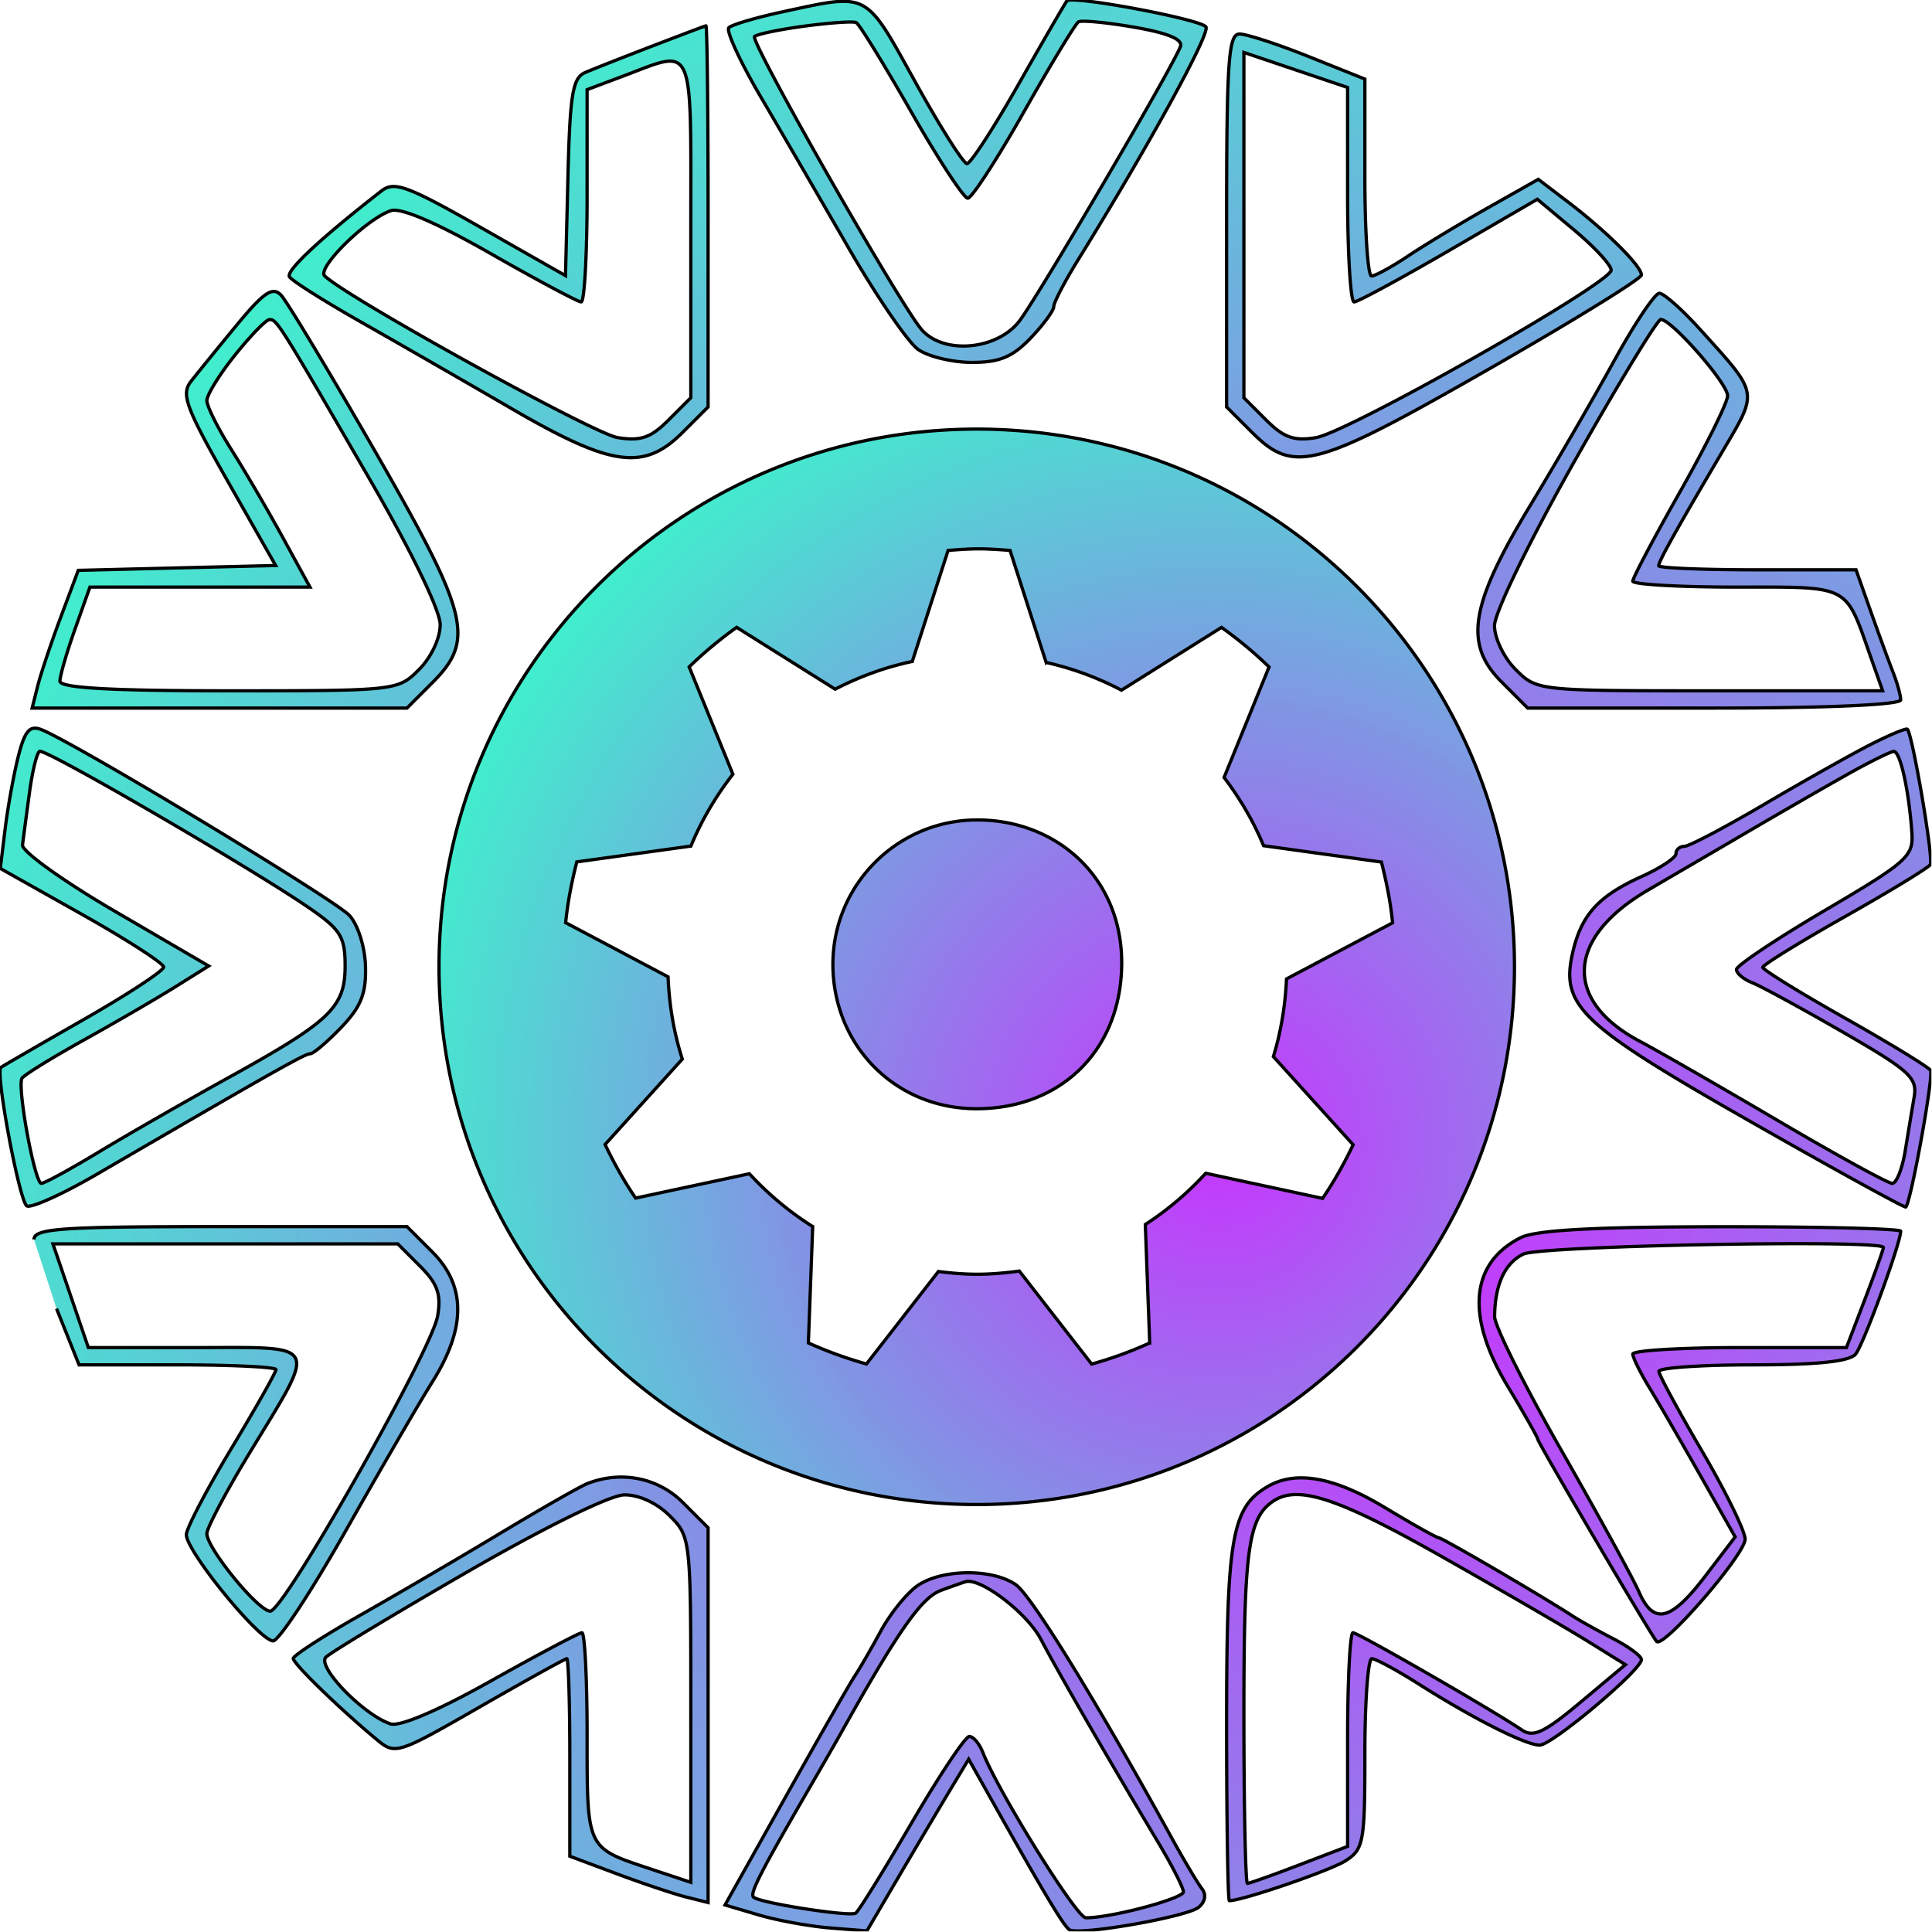
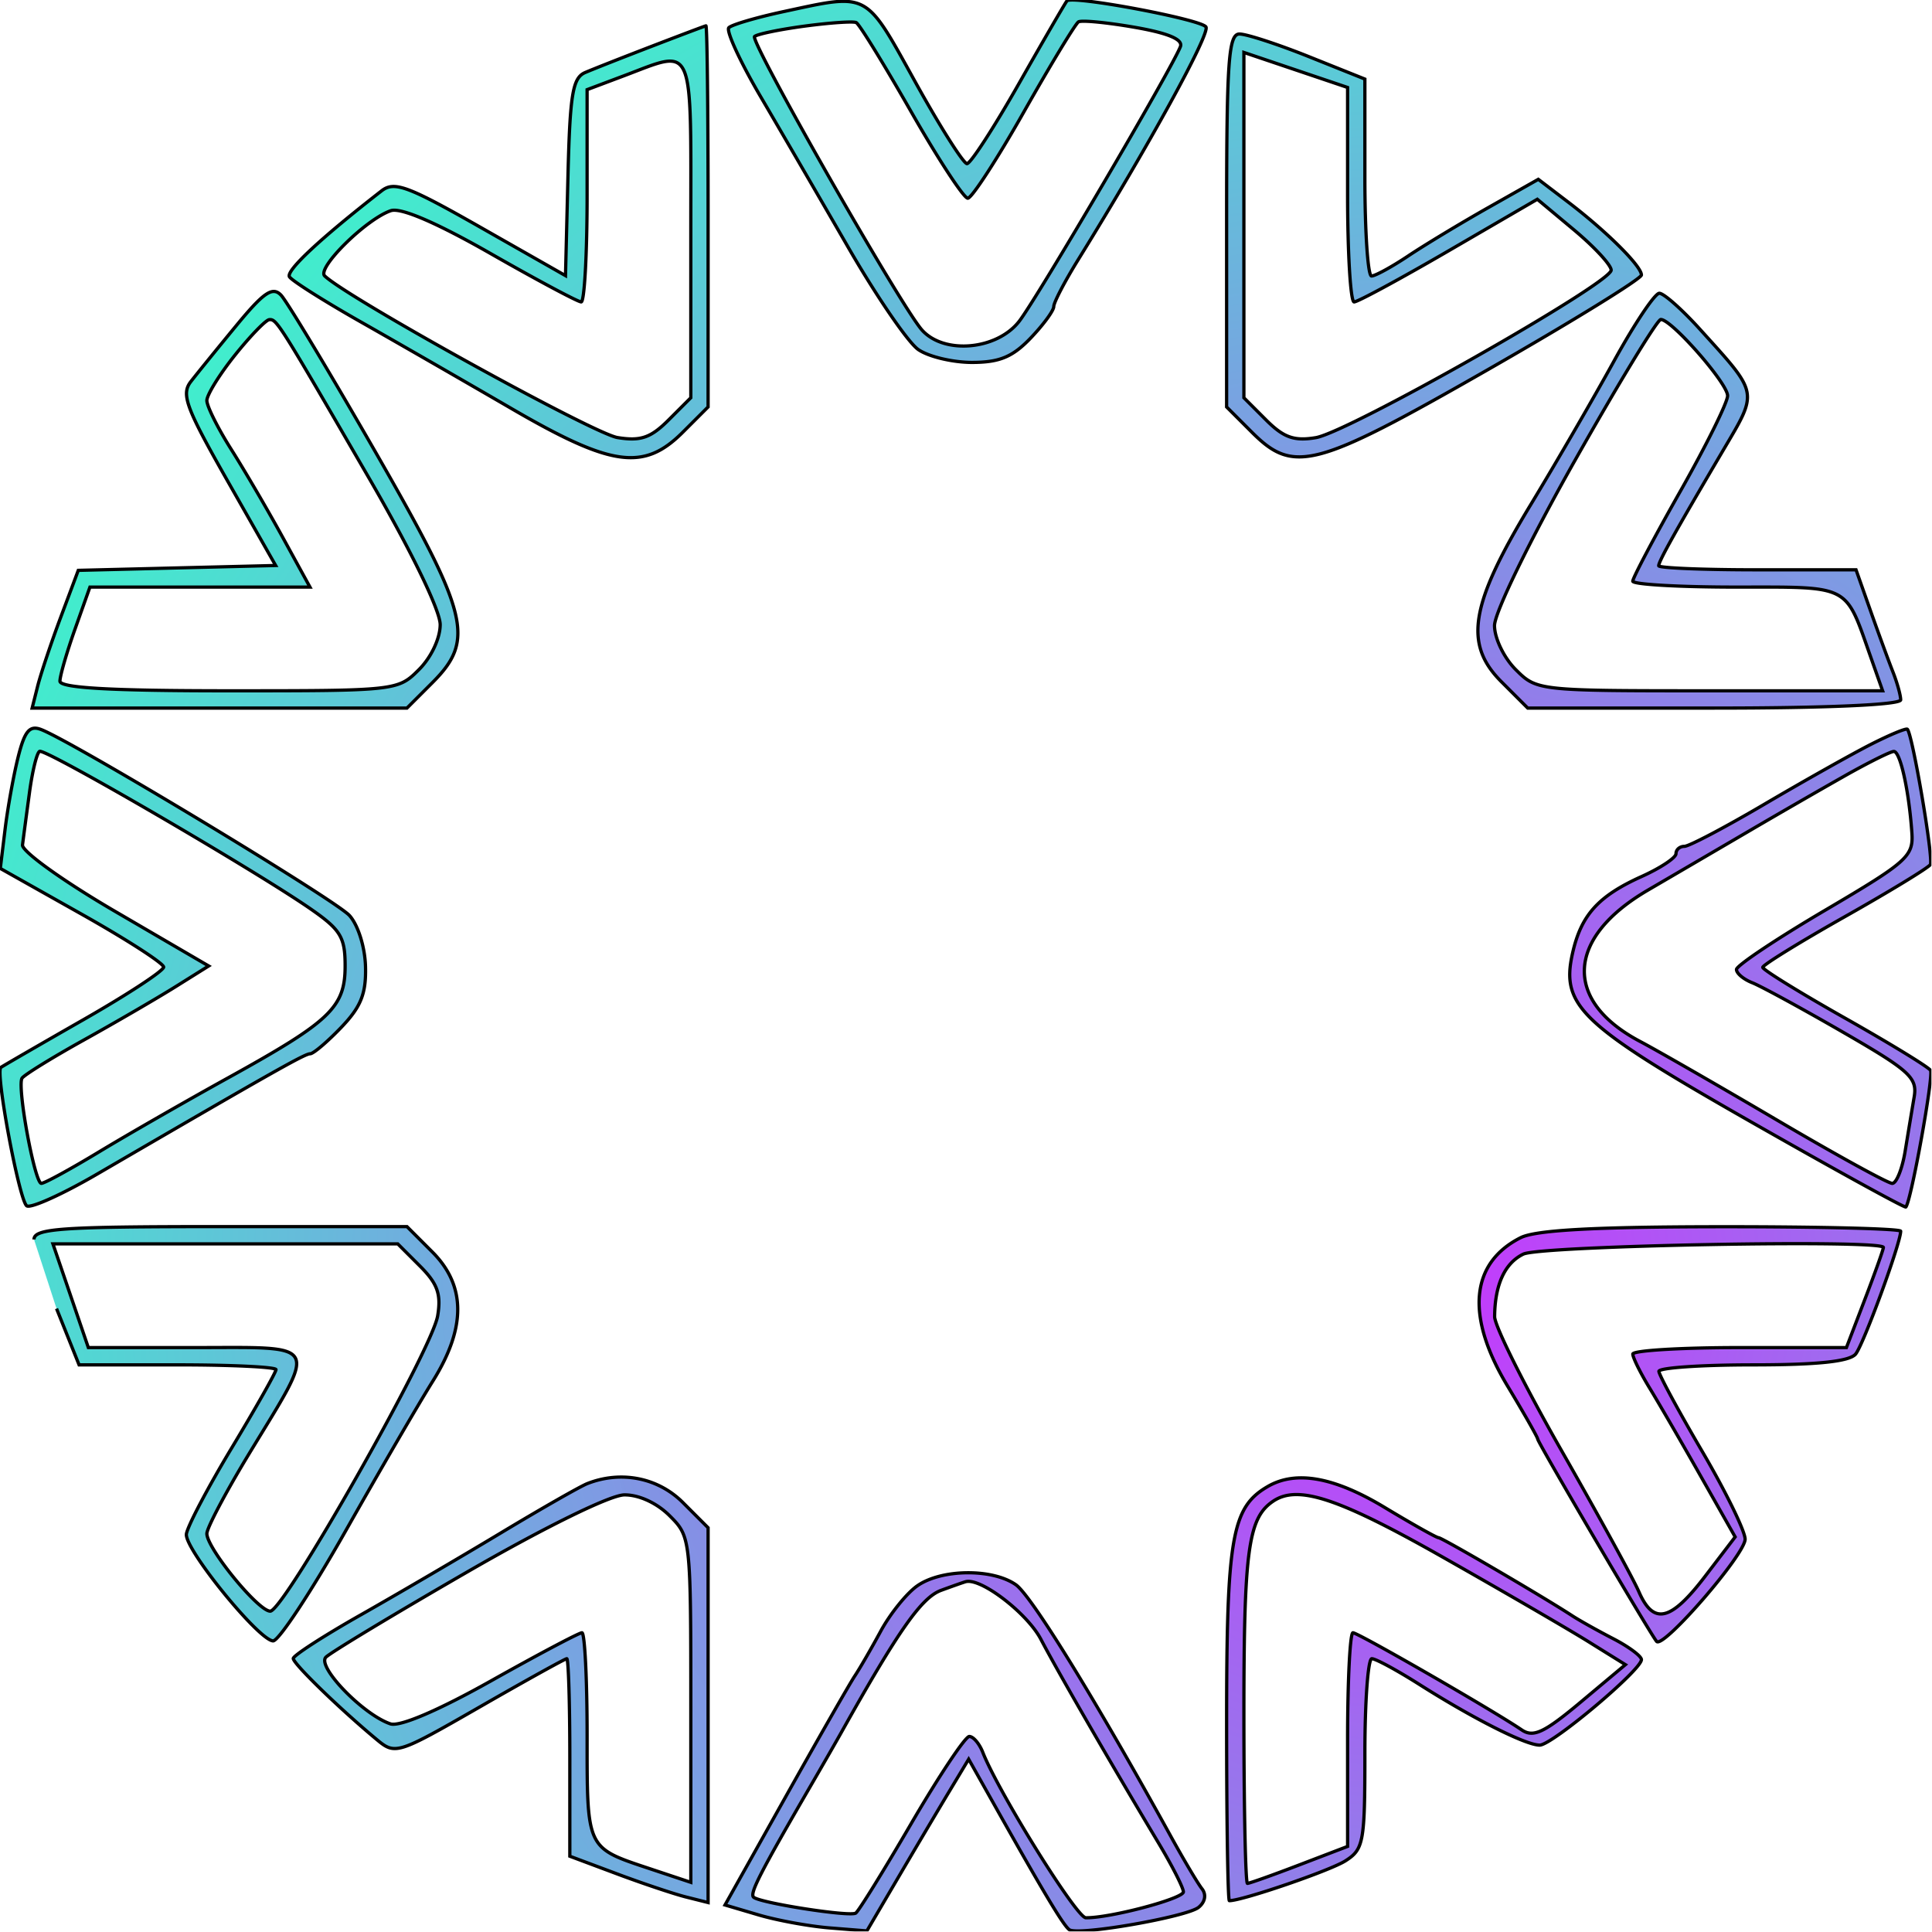
<svg xmlns="http://www.w3.org/2000/svg" version="1.1" width="1000" height="1000">
  <style>
    #light-icon {
      display: inline;
    }
    #dark-icon {
      display: none;
    }

    @media (prefers-color-scheme: dark) {
      #light-icon {
        display: none;
      }
      #dark-icon {
        display: inline;
      }
    }
  </style>
  <g id="light-icon">
    <svg version="1.1" width="1000" height="1000">
      <g>
        <g transform="matrix(1.686,0,0,1.686,0,0)">
          <svg version="1.1" width="593" height="593">
            <svg width="593" height="593">
              <g fill="url(#a)" stroke="null" filter="url(#svg_1_blur)">
                <path fill-rule="evenodd" d="M240.645 3.542c-8.365 1.8-15.966 4.025-16.89 4.951-.923.923 3.433 10.397 9.681 21.05 6.25 10.654 18.436 31.616 27.08 46.582 8.644 14.965 18.258 28.992 21.37 31.173 3.112 2.178 10.54 3.96 16.508 3.96 8.428 0 12.445-1.663 17.982-7.441 3.921-4.091 7.129-8.463 7.129-9.715 0-1.253 3.393-7.753 7.54-14.446 21.59-34.85 40.488-69.277 39.185-71.383-1.44-2.332-41.048-9.763-42.674-8.007-.451.49-7.094 11.936-14.762 25.432-7.664 13.496-14.83 24.54-15.923 24.54-1.096 0-8.273-11.341-15.953-25.203C265.482-2.828 266.862-2.09 240.645 3.542m6.412 4.47c-7.757 1.04-14.693 2.481-15.412 3.203-1.475 1.475 44.975 82.902 51.395 90.095 6.779 7.596 22.965 6.155 29.831-2.653 5.49-7.044 46.954-77.679 49.514-84.348.846-2.21-3.778-4.153-14.167-5.951-8.485-1.47-16.192-2.213-17.123-1.645-.934.565-8.463 12.976-16.733 27.58-8.27 14.609-16.035 26.558-17.258 26.558-1.22 0-9.047-11.95-17.39-26.557-8.342-14.605-15.93-26.92-16.86-27.364-.935-.445-8.042.043-15.797 1.083m-46.92 6.173c-8.754 3.367-17.97 7-20.478 8.074-3.863 1.655-4.675 6.569-5.306 32.157l-.746 30.205-25.978-14.77c-22.535-12.814-26.581-14.305-30.51-11.246-18.805 14.63-29.399 24.52-28.253 26.374.743 1.202 10.562 7.413 21.822 13.802 11.26 6.385 32.102 18.375 46.314 26.636 30.802 17.906 40.631 19.264 52.626 7.27l7.755-7.755V66.36c0-32.213-.297-58.51-.664-58.433-.366.077-7.826 2.892-16.581 6.258m176.428 53.502v57.245l7.754 7.754c12.87 12.87 19.418 11.135 72.458-19.205 25.923-14.825 47.134-27.905 47.134-29.061 0-2.733-10.684-13.372-22.4-22.307l-9.256-7.063-15.346 8.676c-8.439 4.773-19.502 11.45-24.583 14.838-5.08 3.39-10.156 6.163-11.275 6.163-1.12 0-2.038-13.602-2.038-30.228V24.273l-17.274-6.916c-9.498-3.802-19.049-6.914-21.224-6.914-3.377 0-3.95 8.31-3.95 57.245m5.306 1.417v53.007l6.826 6.827c5.388 5.388 8.606 6.532 15.255 5.417 10.09-1.69 90.673-47.396 90.673-51.429 0-1.55-5.102-7.078-11.336-12.286l-11.337-9.472-27.12 15.76c-14.915 8.667-28.02 15.759-29.122 15.759-1.1 0-2.003-14.815-2.003-32.92V26.85l-15.918-5.377-15.918-5.375v53.008M191.515 23.28l-11.275 4.242v32.582c0 17.922-.817 32.583-1.817 32.583s-13.486-6.665-27.743-14.807c-16.608-9.485-27.634-14.231-30.683-13.202-7.54 2.542-22.837 17.632-20.311 20.036 7.213 6.866 82.488 48.416 89.893 49.617 7.097 1.152 10.19.088 15.671-5.393l6.827-6.827V70.256c0-58.317 1.355-55.218-20.562-46.975M72.59 99.901c-5.752 6.975-12.045 14.725-13.982 17.216-3.059 3.929-1.568 7.975 11.247 30.51l14.77 25.978-30.299.746-30.297.746-5.389 14.4c-2.963 7.922-6.147 17.436-7.078 21.142l-1.693 6.742h115.066l7.754-7.755c13.237-13.236 11.342-20.861-17.709-71.354-14.005-24.342-26.917-45.789-28.698-47.656-2.594-2.73-5.298-.897-13.692 9.285m423.042 10.695c-6.216 11.31-17.813 31.306-25.767 44.438-18.558 30.64-20.537 42.659-8.938 54.26l8.087 8.087h57.244c34.511 0 57.245-1.003 57.245-2.529 0-1.39-1.08-5.271-2.398-8.622-1.319-3.35-4.401-11.766-6.853-18.696l-4.452-12.602h-30.292c-16.659 0-30.29-.56-30.29-1.247 0-1.387 5.142-10.599 19.672-35.25 10.95-18.572 11.204-17.217-7.062-37.412-5.468-6.043-11.055-10.988-12.416-10.988-1.361 0-7.562 9.25-13.78 20.56M72.128 109.03c-4.743 5.92-8.622 12.191-8.622 13.934 0 1.746 3.361 8.482 7.468 14.969 4.107 6.486 11.23 18.661 15.828 27.05l8.36 15.255H27.608l-4.6 12.958c-2.532 7.128-4.604 14.292-4.604 15.918 0 2.077 15.467 2.96 51.854 2.96 51.52 0 51.899-.042 58.367-6.513 3.757-3.754 6.513-9.598 6.513-13.803 0-4.309-8.842-22.551-21.6-44.56C85.547 98.916 84.952 97.97 82.68 98.131c-1.062.074-5.81 4.98-10.552 10.898m411.223 32.593c-13.764 24.363-24.54 46.508-24.54 50.432 0 3.89 2.89 9.888 6.512 13.506 6.48 6.482 6.774 6.514 59.574 6.514h53.064l-3.696-10.48c-7.9-22.389-5.905-21.357-41.262-21.357-17.46 0-31.744-.82-31.744-1.82 0-1.003 6.566-13.419 14.592-27.592 8.025-14.175 14.56-27.384 14.52-29.353-.077-3.884-17.33-23.54-20.524-23.384-1.077.053-12.998 19.643-26.496 43.534M5.569 232.413c-1.401 5.595-3.205 15.576-4.009 22.182l-1.465 12.01 25.074 14.11c13.788 7.757 25.072 15.04 25.072 16.178 0 1.14-11.045 8.383-24.54 16.098C12.203 320.704.758 327.321.267 327.697c-1.764 1.353 5.677 41.093 7.962 42.505 1.284.793 10.965-3.577 21.51-9.713 54.115-31.487 63.854-36.986 65.486-36.986.979 0 5.26-3.638 9.522-8.084 6.07-6.336 7.683-10.366 7.465-18.651-.156-6.01-2.281-12.788-4.926-15.709-4.349-4.804-84.853-53.355-94.69-57.107-3.516-1.34-5.03.483-7.028 8.461m568.649-3.823c-5.837 2.974-20.498 11.217-32.582 18.322-12.082 7.105-23.127 12.918-24.541 12.918-1.414 0-2.57 1.013-2.57 2.25 0 1.238-4.742 4.387-10.534 7-13.334 6.013-18.579 11.83-21.219 23.541-3.653 16.192 2.404 21.928 54.489 51.618 25.976 14.804 47.495 26.642 47.824 26.305 1.605-1.653 8.587-40.308 7.574-41.945-.64-1.037-12.488-8.28-26.329-16.093-13.84-7.813-25.164-14.804-25.164-15.534 0-.73 11.323-7.72 25.164-15.533 13.841-7.814 25.663-15.017 26.276-16.006 1.04-1.682-5.47-40.03-7.052-41.555-.398-.382-5.5 1.738-11.336 4.712M9.06 243.248c-.942 6.932-1.91 14.2-2.151 16.152-.245 1.952 12.517 11.11 28.358 20.351l28.801 16.8-10.23 6.399c-5.627 3.517-18.277 10.874-28.114 16.342-9.838 5.47-18.37 10.745-18.961 11.721-1.568 2.585 3.894 32.285 5.934 32.277.95-.002 8.89-4.337 17.646-9.63 8.755-5.293 26.663-15.566 39.796-22.824 31.356-17.335 35.816-21.61 35.816-34.31 0-8.81-1.375-11.087-10.53-17.446-16.953-11.772-79.907-48.434-83.17-48.434-.818 0-2.256 5.672-3.195 12.602m557.199-5.009c-7.296 4.123-20.429 11.69-29.184 16.815a29450.79 29450.79 0 0 1-31.147 18.203c-25.14 14.666-26.122 33.977-2.364 46.497 5.298 2.791 24.34 13.73 42.316 24.31 17.975 10.578 33.74 19.234 35.031 19.234 1.295 0 3.083-4.475 3.977-9.949.894-5.47 2.136-12.933 2.757-16.581 1.01-5.919-1.343-8.06-21.867-19.898-12.65-7.296-25.18-14.122-27.84-15.17-2.664-1.048-4.843-2.879-4.843-4.072 0-1.194 12.239-9.371 27.194-18.171 25.247-14.857 27.154-16.56 26.653-23.785-.908-13.026-3.574-25.029-5.548-24.978-1.03.026-7.84 3.422-15.135 7.545m-548.9 163.5 6.916 17.273h30.227c16.626 0 30.228.656 30.228 1.457 0 .799-6.112 11.612-13.586 24.026-7.47 12.416-13.737 24.352-13.928 26.525-.409 4.71 22.19 32.503 26.612 32.73 1.693.088 11.692-15.063 22.225-33.666 10.53-18.604 22.577-39.303 26.77-45.999 10.304-16.451 10.261-29.372-.133-39.766l-7.755-7.755H67.69c-48.936 0-57.245.573-57.245 3.95m456.377-.544c-15.456 7.821-16.9 24.119-4.032 45.49 5.107 8.481 9.285 15.83 9.285 16.331 0 1.011 34.665 59.997 36.504 62.119 2.019 2.33 27.17-26.719 27.17-31.38 0-2.462-5.943-14.619-13.205-27.008-7.261-12.393-13.23-23.427-13.265-24.52-.034-1.093 12.926-1.99 28.799-1.99 19.858 0 29.711-1.034 31.595-3.316 2.414-2.929 13.83-34.06 13.83-37.72 0-.778-24.774-1.394-55.05-1.373-38.822.027-56.99 1.02-61.63 3.367M21.685 397.788l5.433 15.918h32.965c38.641 0 37.524-2.21 16.43 32.519-7.153 11.78-13.008 22.848-13.008 24.596 0 4.508 15.778 23.803 19.463 23.803 4.2 0 49.654-80.183 51.397-90.673 1.107-6.643-.042-9.872-5.425-15.255l-6.827-6.826H16.25l5.436 15.918m445.977-12.782c-5.693 2.754-8.747 9.405-8.816 19.202-.021 2.802 9.217 21.296 20.524 41.099 11.307 19.802 21.997 39.297 23.75 43.324 4.508 10.352 9.78 9.127 20.365-4.736l9.206-12.058-10.554-18.624c-5.805-10.244-12.872-22.429-15.706-27.077-2.836-4.648-5.157-9.347-5.163-10.44-.005-1.093 14.749-1.99 32.784-1.99h32.794l5.675-14.828c3.123-8.155 5.675-15.318 5.675-15.918 0-2.494-105.172-.549-110.534 2.046M180.301 455.46c-2.157.846-14.096 7.66-26.53 15.138-12.438 7.48-31.863 18.845-43.173 25.255-11.31 6.412-20.562 12.395-20.562 13.297 0 1.61 14.282 15.48 25.663 24.92 5.657 4.693 6.256 4.502 31.569-10.034 14.191-8.153 26.223-14.82 26.735-14.82.512 0 .931 13.645.931 30.32v30.318l14.483 5.42c7.967 2.98 17.518 6.18 21.224 7.11l6.742 1.693V469.012l-7.755-7.755c-7.628-7.625-18.964-9.867-29.327-5.797m208.867.907c-11.03 6.426-12.602 15.484-12.602 72.614 0 29.988.379 54.52.843 54.52 4.044 0 30.95-9.232 35.636-12.225 5.595-3.576 5.97-5.635 5.97-32.937 0-16.017.96-29.123 2.132-29.123 1.176 0 7.758 3.566 14.63 7.925 16.594 10.522 32.624 18.606 36.9 18.606 3.784 0 31.235-23.069 31.235-26.244 0-1.078-3.882-3.961-8.623-6.413-4.74-2.449-10.413-5.622-12.601-7.046-9.132-5.954-39.98-23.97-41.038-23.97-.629 0-8.07-4.177-16.534-9.278-15.546-9.376-27.284-11.475-35.948-6.429m-245.704 26.204c-22.416 12.937-41.95 24.719-43.412 26.18-2.866 2.866 11.418 17.636 19.797 20.469 2.846.96 14.668-4.088 30.908-13.204 14.464-8.116 27.016-14.76 27.891-14.76.876 0 1.592 14.181 1.592 31.514 0 35.055-.305 34.405 19.235 40.91l12.602 4.194v-53.02c0-52.757-.032-53.054-6.514-59.533-3.913-3.916-9.468-6.465-13.928-6.393-4.333.071-24.36 9.9-48.171 23.643m247.428-21.733c-7.68 5.128-9.02 14.846-9.02 65.448 0 28.55.49 51.91 1.09 51.91.6 0 7.763-2.553 15.918-5.676l14.828-5.674V534.05c0-18.035.743-32.794 1.648-32.794 1.602 0 43.043 23.85 51.803 29.815 3.566 2.427 6.89.862 18.105-8.524l13.734-11.501-11.471-7.132c-6.31-3.921-26.57-15.674-45.025-26.119-31.75-17.966-44.049-22.007-51.61-16.958M281.61 486.84c-3.263 2.285-8.314 8.554-11.23 13.929-2.913 5.375-6.497 11.564-7.962 13.753-1.464 2.189-11.028 18.903-21.253 37.143l-18.59 33.163 10.357 3.059c5.696 1.68 15.497 3.47 21.776 3.98l11.42.92 9.452-16.101c5.2-8.856 12.233-20.718 15.626-26.364l6.174-10.259 7.365 13.095c16.05 28.54 21.914 38.297 23.615 39.308 2.99 1.778 36.047-4.003 39.615-6.924 2.024-1.659 2.428-3.916 1.019-5.71-1.282-1.629-5.617-8.933-9.636-16.228-22.87-41.529-42.72-73.753-47.498-77.098-7.195-5.038-22.824-4.866-30.25.334m7.283 1.401c-5.985 2.202-13.024 12.228-30.563 43.526-1.634 2.918-5.747 10.082-9.137 15.918-15.857 27.3-19.062 33.532-17.858 34.734 1.749 1.75 29.422 6.08 31.364 4.908.847-.512 8.538-12.923 17.091-27.581 8.554-14.658 16.553-26.653 17.778-26.653 1.226 0 3.086 2.179 4.134 4.842 4.826 12.265 28.775 50.748 31.622 50.806 7.3.151 29.976-5.852 29.976-7.935 0-1.242-3.44-8.01-7.648-15.038-15.088-25.206-30.996-52.747-36.098-62.5-4.157-7.946-18.226-18.797-22.98-17.72-.51.114-3.967 1.327-7.681 2.693" />
-                 <path d="M300.028 251.718c-24.489 0-44.331 19.843-44.331 44.33 0 24.477 18.757 44.43 44.33 44.331 25.574-.098 44.085-17.822 44.331-44.33.246-26.508-19.842-44.33-44.33-44.33zm-.17-119.987c-91.172 0-165.08 73.907-165.08 165.079 0 91.171 73.908 165.078 165.08 165.078 91.17 0 165.078-73.907 165.078-165.078 0-91.172-73.907-165.079-165.079-165.079zm115.556 219.7c-2.737 5.724-5.826 11.244-9.381 16.469l-35.87-7.712c-5.462 5.974-11.687 11.29-18.558 15.73l1.351 36.37a120.43 120.43 0 0 1-17.82 6.474l-22.206-28.555c-4.225.58-8.518.977-12.902.977-4.044 0-8.02-.33-11.938-.84L266 418.739a126.29 126.29 0 0 1-17.832-6.463l1.328-35.732c-7.2-4.521-13.72-9.996-19.445-16.208l-34.914 7.473c-3.555-5.18-6.622-10.722-9.382-16.446l23.716-26.226c-2.567-7.985-4.021-16.48-4.373-25.25l-31.44-16.627c.625-6.395 1.875-12.574 3.42-18.662l35.028-4.85c3.293-7.973 7.666-15.356 12.891-22.057l-13.425-32.95c4.532-4.418 9.427-8.45 14.572-12.153l30.247 18.99c7.383-3.827 15.322-6.735 23.681-8.518l10.995-34.086c3.158-.238 6.304-.477 9.507-.477 3.203 0 6.36.25 9.506.477l11.086 34.393a94.288 94.288 0 0 1 23.125 8.518l30.712-19.274c5.168 3.702 10.075 7.734 14.595 12.153l-13.811 33.915c4.861 6.406 9.007 13.414 12.13 20.956l36.176 5.009c1.533 6.076 2.805 12.278 3.43 18.66l-32.564 17.22c-.386 8.246-1.703 16.242-4.032 23.852l24.488 27.055z" />
              </g>
              <defs>
                <radialGradient id="a" cx=".723" cy=".663" r=".842" spreadMethod="pad">
                  <stop offset="0" stop-color="#c834fe" />
                  <stop offset="1" stop-color="#34fec8" stop-opacity=".996" />
                </radialGradient>
              </defs>
            </svg>
          </svg>
        </g>
      </g>
    </svg>
  </g>
  <g id="dark-icon">
    <svg version="1.1" width="1000" height="1000">
      <g>
        <g transform="matrix(1.686,0,0,1.686,0,0)">
          <svg version="1.1" width="593" height="593">
            <svg width="593" height="593">
              <g fill="url(#a)" stroke="null" filter="url(#svg_1_blur)">
                <path fill-rule="evenodd" d="M240.645 3.542c-8.365 1.8-15.966 4.025-16.89 4.951-.923.923 3.433 10.397 9.681 21.05 6.25 10.654 18.436 31.616 27.08 46.582 8.644 14.965 18.258 28.992 21.37 31.173 3.112 2.178 10.54 3.96 16.508 3.96 8.428 0 12.445-1.663 17.982-7.441 3.921-4.091 7.129-8.463 7.129-9.715 0-1.253 3.393-7.753 7.54-14.446 21.59-34.85 40.488-69.277 39.185-71.383-1.44-2.332-41.048-9.763-42.674-8.007-.451.49-7.094 11.936-14.762 25.432-7.664 13.496-14.83 24.54-15.923 24.54-1.096 0-8.273-11.341-15.953-25.203C265.482-2.828 266.862-2.09 240.645 3.542m6.412 4.47c-7.757 1.04-14.693 2.481-15.412 3.203-1.475 1.475 44.975 82.902 51.395 90.095 6.779 7.596 22.965 6.155 29.831-2.653 5.49-7.044 46.954-77.679 49.514-84.348.846-2.21-3.778-4.153-14.167-5.951-8.485-1.47-16.192-2.213-17.123-1.645-.934.565-8.463 12.976-16.733 27.58-8.27 14.609-16.035 26.558-17.258 26.558-1.22 0-9.047-11.95-17.39-26.557-8.342-14.605-15.93-26.92-16.86-27.364-.935-.445-8.042.043-15.797 1.083m-46.92 6.173c-8.754 3.367-17.97 7-20.478 8.074-3.863 1.655-4.675 6.569-5.306 32.157l-.746 30.205-25.978-14.77c-22.535-12.814-26.581-14.305-30.51-11.246-18.805 14.63-29.399 24.52-28.253 26.374.743 1.202 10.562 7.413 21.822 13.802 11.26 6.385 32.102 18.375 46.314 26.636 30.802 17.906 40.631 19.264 52.626 7.27l7.755-7.755V66.36c0-32.213-.297-58.51-.664-58.433-.366.077-7.826 2.892-16.581 6.258m176.428 53.502v57.245l7.754 7.754c12.87 12.87 19.418 11.135 72.458-19.205 25.923-14.825 47.134-27.905 47.134-29.061 0-2.733-10.684-13.372-22.4-22.307l-9.256-7.063-15.346 8.676c-8.439 4.773-19.502 11.45-24.583 14.838-5.08 3.39-10.156 6.163-11.275 6.163-1.12 0-2.038-13.602-2.038-30.228V24.273l-17.274-6.916c-9.498-3.802-19.049-6.914-21.224-6.914-3.377 0-3.95 8.31-3.95 57.245m5.306 1.417v53.007l6.826 6.827c5.388 5.388 8.606 6.532 15.255 5.417 10.09-1.69 90.673-47.396 90.673-51.429 0-1.55-5.102-7.078-11.336-12.286l-11.337-9.472-27.12 15.76c-14.915 8.667-28.02 15.759-29.122 15.759-1.1 0-2.003-14.815-2.003-32.92V26.85l-15.918-5.377-15.918-5.375v53.008M191.515 23.28l-11.275 4.242v32.582c0 17.922-.817 32.583-1.817 32.583s-13.486-6.665-27.743-14.807c-16.608-9.485-27.634-14.231-30.683-13.202-7.54 2.542-22.837 17.632-20.311 20.036 7.213 6.866 82.488 48.416 89.893 49.617 7.097 1.152 10.19.088 15.671-5.393l6.827-6.827V70.256c0-58.317 1.355-55.218-20.562-46.975M72.59 99.901c-5.752 6.975-12.045 14.725-13.982 17.216-3.059 3.929-1.568 7.975 11.247 30.51l14.77 25.978-30.299.746-30.297.746-5.389 14.4c-2.963 7.922-6.147 17.436-7.078 21.142l-1.693 6.742h115.066l7.754-7.755c13.237-13.236 11.342-20.861-17.709-71.354-14.005-24.342-26.917-45.789-28.698-47.656-2.594-2.73-5.298-.897-13.692 9.285m423.042 10.695c-6.216 11.31-17.813 31.306-25.767 44.438-18.558 30.64-20.537 42.659-8.938 54.26l8.087 8.087h57.244c34.511 0 57.245-1.003 57.245-2.529 0-1.39-1.08-5.271-2.398-8.622-1.319-3.35-4.401-11.766-6.853-18.696l-4.452-12.602h-30.292c-16.659 0-30.29-.56-30.29-1.247 0-1.387 5.142-10.599 19.672-35.25 10.95-18.572 11.204-17.217-7.062-37.412-5.468-6.043-11.055-10.988-12.416-10.988-1.361 0-7.562 9.25-13.78 20.56M72.128 109.03c-4.743 5.92-8.622 12.191-8.622 13.934 0 1.746 3.361 8.482 7.468 14.969 4.107 6.486 11.23 18.661 15.828 27.05l8.36 15.255H27.608l-4.6 12.958c-2.532 7.128-4.604 14.292-4.604 15.918 0 2.077 15.467 2.96 51.854 2.96 51.52 0 51.899-.042 58.367-6.513 3.757-3.754 6.513-9.598 6.513-13.803 0-4.309-8.842-22.551-21.6-44.56C85.547 98.916 84.952 97.97 82.68 98.131c-1.062.074-5.81 4.98-10.552 10.898m411.223 32.593c-13.764 24.363-24.54 46.508-24.54 50.432 0 3.89 2.89 9.888 6.512 13.506 6.48 6.482 6.774 6.514 59.574 6.514h53.064l-3.696-10.48c-7.9-22.389-5.905-21.357-41.262-21.357-17.46 0-31.744-.82-31.744-1.82 0-1.003 6.566-13.419 14.592-27.592 8.025-14.175 14.56-27.384 14.52-29.353-.077-3.884-17.33-23.54-20.524-23.384-1.077.053-12.998 19.643-26.496 43.534M5.569 232.413c-1.401 5.595-3.205 15.576-4.009 22.182l-1.465 12.01 25.074 14.11c13.788 7.757 25.072 15.04 25.072 16.178 0 1.14-11.045 8.383-24.54 16.098C12.203 320.704.758 327.321.267 327.697c-1.764 1.353 5.677 41.093 7.962 42.505 1.284.793 10.965-3.577 21.51-9.713 54.115-31.487 63.854-36.986 65.486-36.986.979 0 5.26-3.638 9.522-8.084 6.07-6.336 7.683-10.366 7.465-18.651-.156-6.01-2.281-12.788-4.926-15.709-4.349-4.804-84.853-53.355-94.69-57.107-3.516-1.34-5.03.483-7.028 8.461m568.649-3.823c-5.837 2.974-20.498 11.217-32.582 18.322-12.082 7.105-23.127 12.918-24.541 12.918-1.414 0-2.57 1.013-2.57 2.25 0 1.238-4.742 4.387-10.534 7-13.334 6.013-18.579 11.83-21.219 23.541-3.653 16.192 2.404 21.928 54.489 51.618 25.976 14.804 47.495 26.642 47.824 26.305 1.605-1.653 8.587-40.308 7.574-41.945-.64-1.037-12.488-8.28-26.329-16.093-13.84-7.813-25.164-14.804-25.164-15.534 0-.73 11.323-7.72 25.164-15.533 13.841-7.814 25.663-15.017 26.276-16.006 1.04-1.682-5.47-40.03-7.052-41.555-.398-.382-5.5 1.738-11.336 4.712M9.06 243.248c-.942 6.932-1.91 14.2-2.151 16.152-.245 1.952 12.517 11.11 28.358 20.351l28.801 16.8-10.23 6.399c-5.627 3.517-18.277 10.874-28.114 16.342-9.838 5.47-18.37 10.745-18.961 11.721-1.568 2.585 3.894 32.285 5.934 32.277.95-.002 8.89-4.337 17.646-9.63 8.755-5.293 26.663-15.566 39.796-22.824 31.356-17.335 35.816-21.61 35.816-34.31 0-8.81-1.375-11.087-10.53-17.446-16.953-11.772-79.907-48.434-83.17-48.434-.818 0-2.256 5.672-3.195 12.602m557.199-5.009c-7.296 4.123-20.429 11.69-29.184 16.815a29450.79 29450.79 0 0 1-31.147 18.203c-25.14 14.666-26.122 33.977-2.364 46.497 5.298 2.791 24.34 13.73 42.316 24.31 17.975 10.578 33.74 19.234 35.031 19.234 1.295 0 3.083-4.475 3.977-9.949.894-5.47 2.136-12.933 2.757-16.581 1.01-5.919-1.343-8.06-21.867-19.898-12.65-7.296-25.18-14.122-27.84-15.17-2.664-1.048-4.843-2.879-4.843-4.072 0-1.194 12.239-9.371 27.194-18.171 25.247-14.857 27.154-16.56 26.653-23.785-.908-13.026-3.574-25.029-5.548-24.978-1.03.026-7.84 3.422-15.135 7.545m-548.9 163.5 6.916 17.273h30.227c16.626 0 30.228.656 30.228 1.457 0 .799-6.112 11.612-13.586 24.026-7.47 12.416-13.737 24.352-13.928 26.525-.409 4.71 22.19 32.503 26.612 32.73 1.693.088 11.692-15.063 22.225-33.666 10.53-18.604 22.577-39.303 26.77-45.999 10.304-16.451 10.261-29.372-.133-39.766l-7.755-7.755H67.69c-48.936 0-57.245.573-57.245 3.95m456.377-.544c-15.456 7.821-16.9 24.119-4.032 45.49 5.107 8.481 9.285 15.83 9.285 16.331 0 1.011 34.665 59.997 36.504 62.119 2.019 2.33 27.17-26.719 27.17-31.38 0-2.462-5.943-14.619-13.205-27.008-7.261-12.393-13.23-23.427-13.265-24.52-.034-1.093 12.926-1.99 28.799-1.99 19.858 0 29.711-1.034 31.595-3.316 2.414-2.929 13.83-34.06 13.83-37.72 0-.778-24.774-1.394-55.05-1.373-38.822.027-56.99 1.02-61.63 3.367M21.685 397.788l5.433 15.918h32.965c38.641 0 37.524-2.21 16.43 32.519-7.153 11.78-13.008 22.848-13.008 24.596 0 4.508 15.778 23.803 19.463 23.803 4.2 0 49.654-80.183 51.397-90.673 1.107-6.643-.042-9.872-5.425-15.255l-6.827-6.826H16.25l5.436 15.918m445.977-12.782c-5.693 2.754-8.747 9.405-8.816 19.202-.021 2.802 9.217 21.296 20.524 41.099 11.307 19.802 21.997 39.297 23.75 43.324 4.508 10.352 9.78 9.127 20.365-4.736l9.206-12.058-10.554-18.624c-5.805-10.244-12.872-22.429-15.706-27.077-2.836-4.648-5.157-9.347-5.163-10.44-.005-1.093 14.749-1.99 32.784-1.99h32.794l5.675-14.828c3.123-8.155 5.675-15.318 5.675-15.918 0-2.494-105.172-.549-110.534 2.046M180.301 455.46c-2.157.846-14.096 7.66-26.53 15.138-12.438 7.48-31.863 18.845-43.173 25.255-11.31 6.412-20.562 12.395-20.562 13.297 0 1.61 14.282 15.48 25.663 24.92 5.657 4.693 6.256 4.502 31.569-10.034 14.191-8.153 26.223-14.82 26.735-14.82.512 0 .931 13.645.931 30.32v30.318l14.483 5.42c7.967 2.98 17.518 6.18 21.224 7.11l6.742 1.693V469.012l-7.755-7.755c-7.628-7.625-18.964-9.867-29.327-5.797m208.867.907c-11.03 6.426-12.602 15.484-12.602 72.614 0 29.988.379 54.52.843 54.52 4.044 0 30.95-9.232 35.636-12.225 5.595-3.576 5.97-5.635 5.97-32.937 0-16.017.96-29.123 2.132-29.123 1.176 0 7.758 3.566 14.63 7.925 16.594 10.522 32.624 18.606 36.9 18.606 3.784 0 31.235-23.069 31.235-26.244 0-1.078-3.882-3.961-8.623-6.413-4.74-2.449-10.413-5.622-12.601-7.046-9.132-5.954-39.98-23.97-41.038-23.97-.629 0-8.07-4.177-16.534-9.278-15.546-9.376-27.284-11.475-35.948-6.429m-245.704 26.204c-22.416 12.937-41.95 24.719-43.412 26.18-2.866 2.866 11.418 17.636 19.797 20.469 2.846.96 14.668-4.088 30.908-13.204 14.464-8.116 27.016-14.76 27.891-14.76.876 0 1.592 14.181 1.592 31.514 0 35.055-.305 34.405 19.235 40.91l12.602 4.194v-53.02c0-52.757-.032-53.054-6.514-59.533-3.913-3.916-9.468-6.465-13.928-6.393-4.333.071-24.36 9.9-48.171 23.643m247.428-21.733c-7.68 5.128-9.02 14.846-9.02 65.448 0 28.55.49 51.91 1.09 51.91.6 0 7.763-2.553 15.918-5.676l14.828-5.674V534.05c0-18.035.743-32.794 1.648-32.794 1.602 0 43.043 23.85 51.803 29.815 3.566 2.427 6.89.862 18.105-8.524l13.734-11.501-11.471-7.132c-6.31-3.921-26.57-15.674-45.025-26.119-31.75-17.966-44.049-22.007-51.61-16.958M281.61 486.84c-3.263 2.285-8.314 8.554-11.23 13.929-2.913 5.375-6.497 11.564-7.962 13.753-1.464 2.189-11.028 18.903-21.253 37.143l-18.59 33.163 10.357 3.059c5.696 1.68 15.497 3.47 21.776 3.98l11.42.92 9.452-16.101c5.2-8.856 12.233-20.718 15.626-26.364l6.174-10.259 7.365 13.095c16.05 28.54 21.914 38.297 23.615 39.308 2.99 1.778 36.047-4.003 39.615-6.924 2.024-1.659 2.428-3.916 1.019-5.71-1.282-1.629-5.617-8.933-9.636-16.228-22.87-41.529-42.72-73.753-47.498-77.098-7.195-5.038-22.824-4.866-30.25.334m7.283 1.401c-5.985 2.202-13.024 12.228-30.563 43.526-1.634 2.918-5.747 10.082-9.137 15.918-15.857 27.3-19.062 33.532-17.858 34.734 1.749 1.75 29.422 6.08 31.364 4.908.847-.512 8.538-12.923 17.091-27.581 8.554-14.658 16.553-26.653 17.778-26.653 1.226 0 3.086 2.179 4.134 4.842 4.826 12.265 28.775 50.748 31.622 50.806 7.3.151 29.976-5.852 29.976-7.935 0-1.242-3.44-8.01-7.648-15.038-15.088-25.206-30.996-52.747-36.098-62.5-4.157-7.946-18.226-18.797-22.98-17.72-.51.114-3.967 1.327-7.681 2.693" />
                <path d="M300.028 251.718c-24.489 0-44.331 19.843-44.331 44.33 0 24.477 18.757 44.43 44.33 44.331 25.574-.098 44.085-17.822 44.331-44.33.246-26.508-19.842-44.33-44.33-44.33zm-.17-119.987c-91.172 0-165.08 73.907-165.08 165.079 0 91.171 73.908 165.078 165.08 165.078 91.17 0 165.078-73.907 165.078-165.078 0-91.172-73.907-165.079-165.079-165.079zm115.556 219.7c-2.737 5.724-5.826 11.244-9.381 16.469l-35.87-7.712c-5.462 5.974-11.687 11.29-18.558 15.73l1.351 36.37a120.43 120.43 0 0 1-17.82 6.474l-22.206-28.555c-4.225.58-8.518.977-12.902.977-4.044 0-8.02-.33-11.938-.84L266 418.739a126.29 126.29 0 0 1-17.832-6.463l1.328-35.732c-7.2-4.521-13.72-9.996-19.445-16.208l-34.914 7.473c-3.555-5.18-6.622-10.722-9.382-16.446l23.716-26.226c-2.567-7.985-4.021-16.48-4.373-25.25l-31.44-16.627c.625-6.395 1.875-12.574 3.42-18.662l35.028-4.85c3.293-7.973 7.666-15.356 12.891-22.057l-13.425-32.95c4.532-4.418 9.427-8.45 14.572-12.153l30.247 18.99c7.383-3.827 15.322-6.735 23.681-8.518l10.995-34.086c3.158-.238 6.304-.477 9.507-.477 3.203 0 6.36.25 9.506.477l11.086 34.393a94.288 94.288 0 0 1 23.125 8.518l30.712-19.274c5.168 3.702 10.075 7.734 14.595 12.153l-13.811 33.915c4.861 6.406 9.007 13.414 12.13 20.956l36.176 5.009c1.533 6.076 2.805 12.278 3.43 18.66l-32.564 17.22c-.386 8.246-1.703 16.242-4.032 23.852l24.488 27.055z" />
              </g>
              <defs>
                <radialGradient id="a" cx=".723" cy=".663" r=".842" spreadMethod="pad">
                  <stop offset="0" stop-color="#37cb01" stop-opacity=".996" />
                  <stop offset="1" stop-color="#cb0137" stop-opacity=".992" />
                </radialGradient>
              </defs>
            </svg>
          </svg>
        </g>
      </g>
    </svg>
  </g>
</svg>